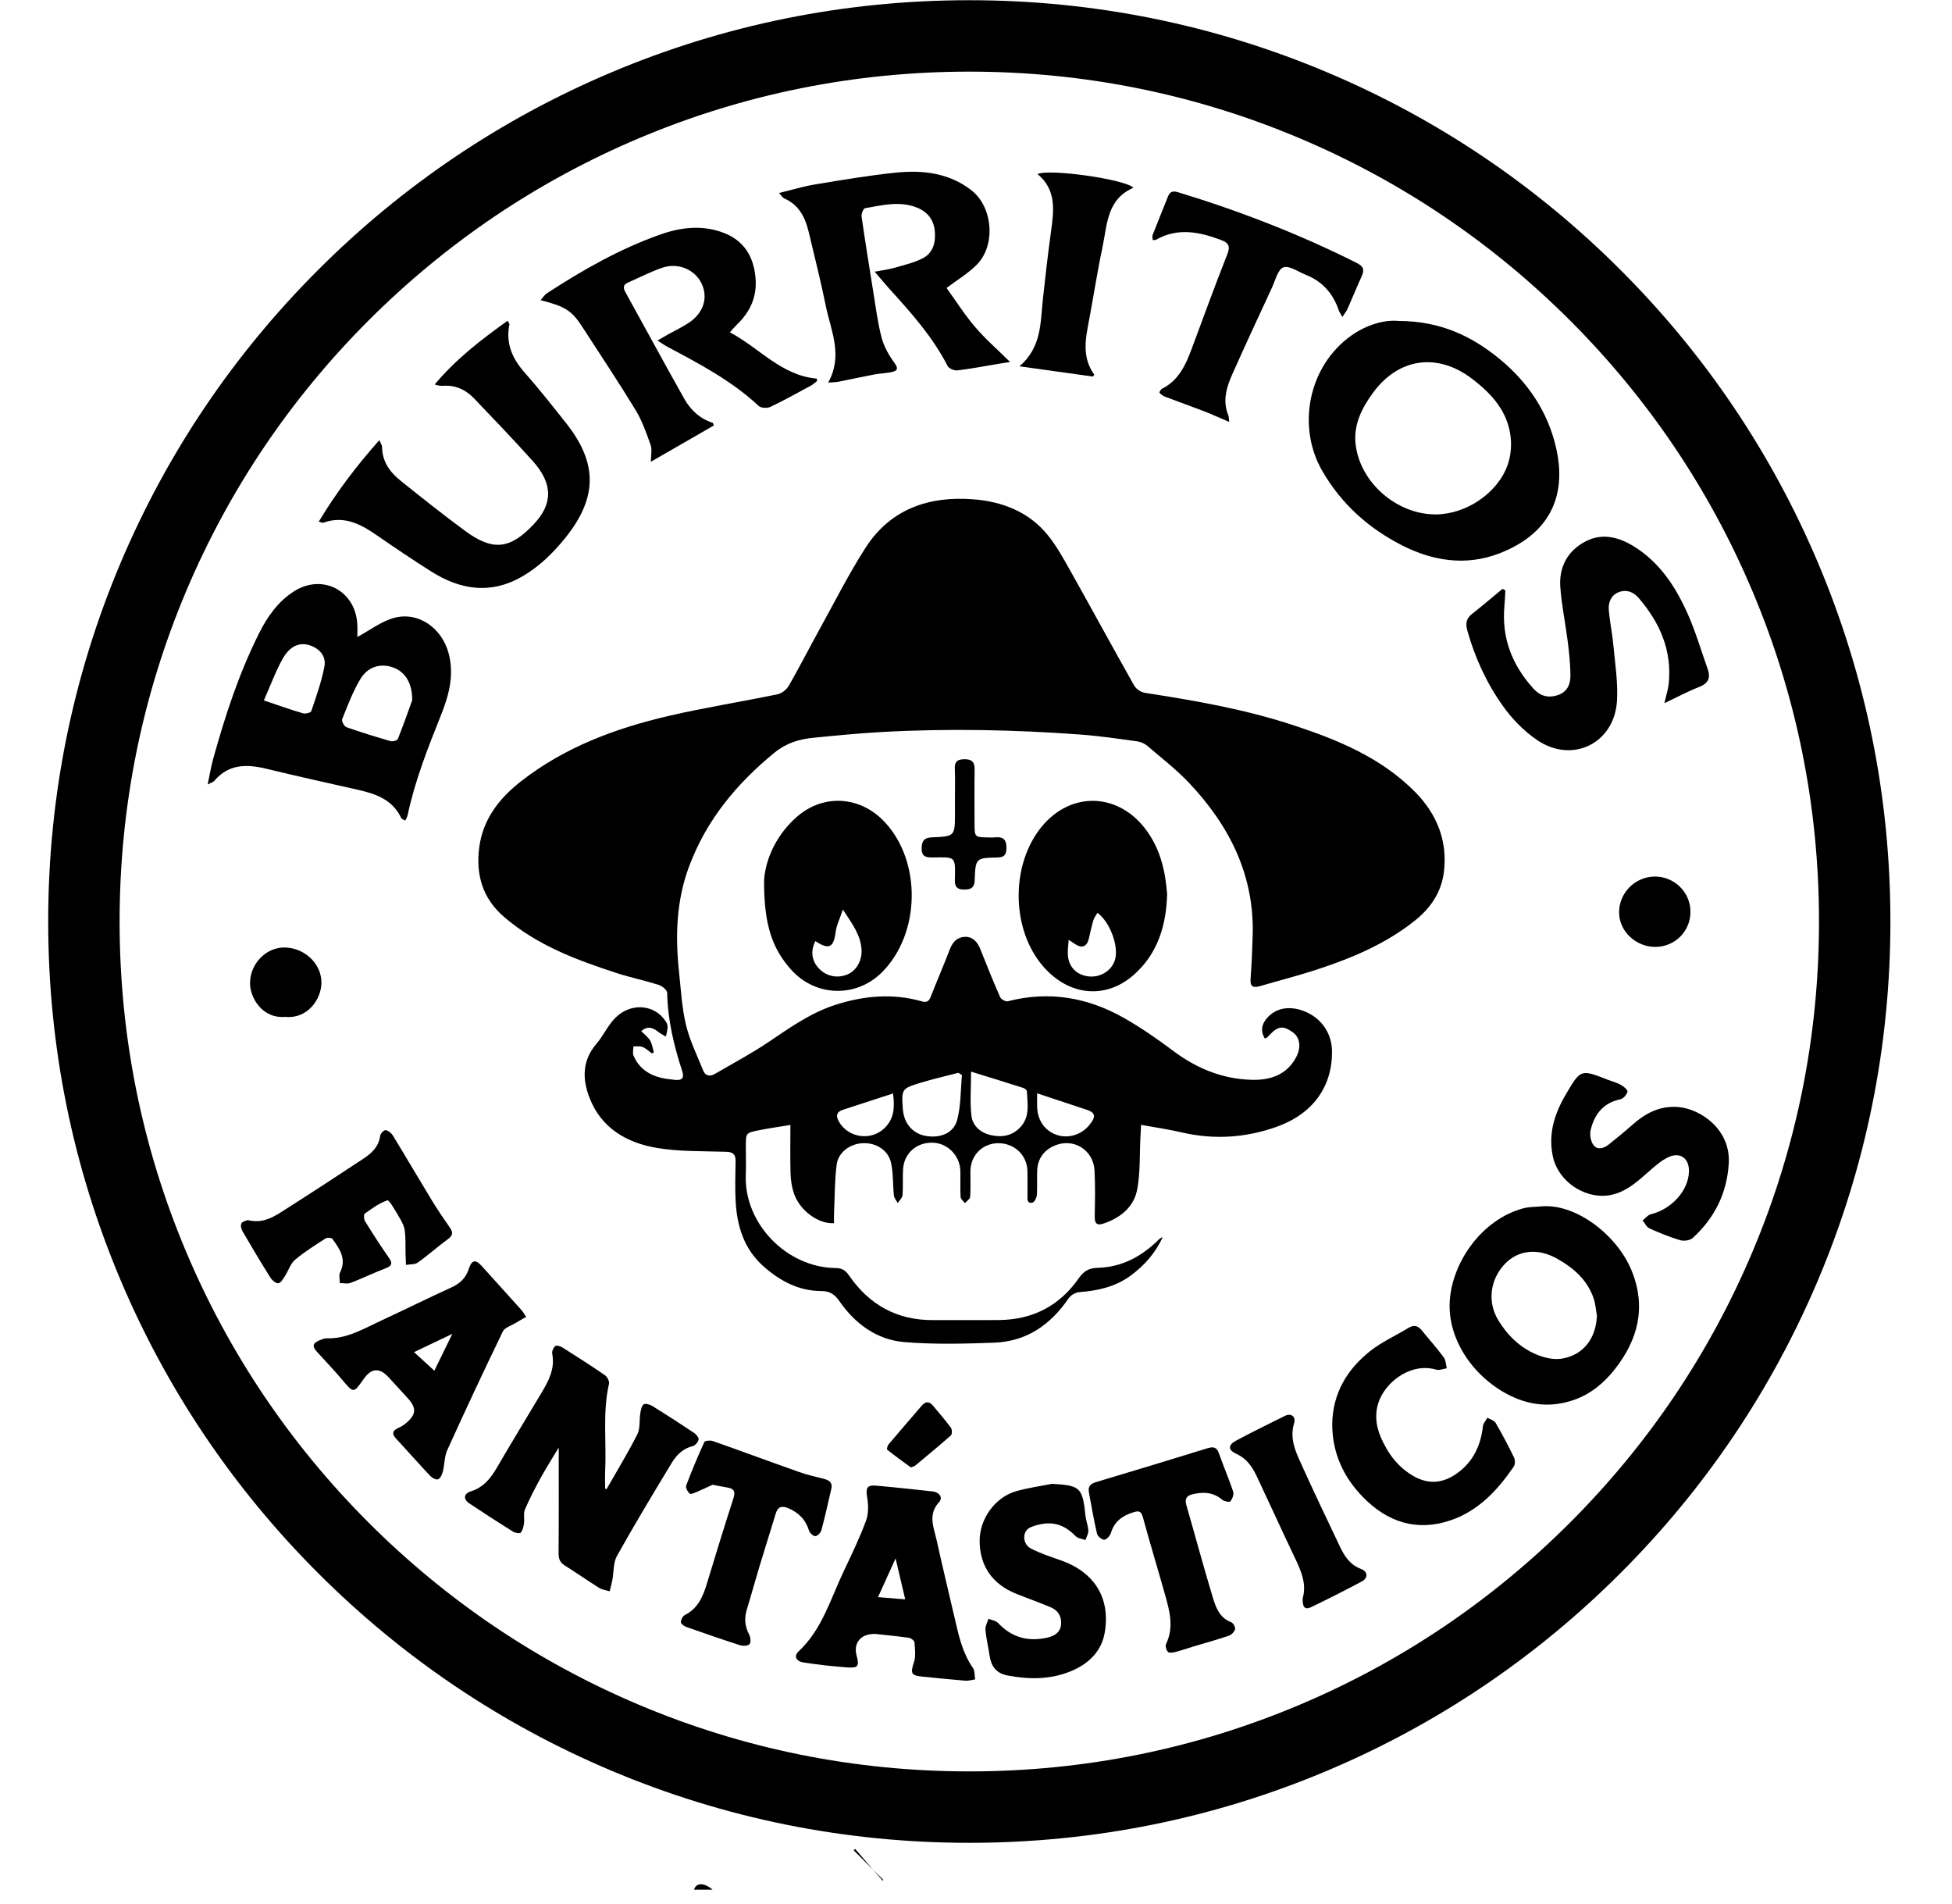
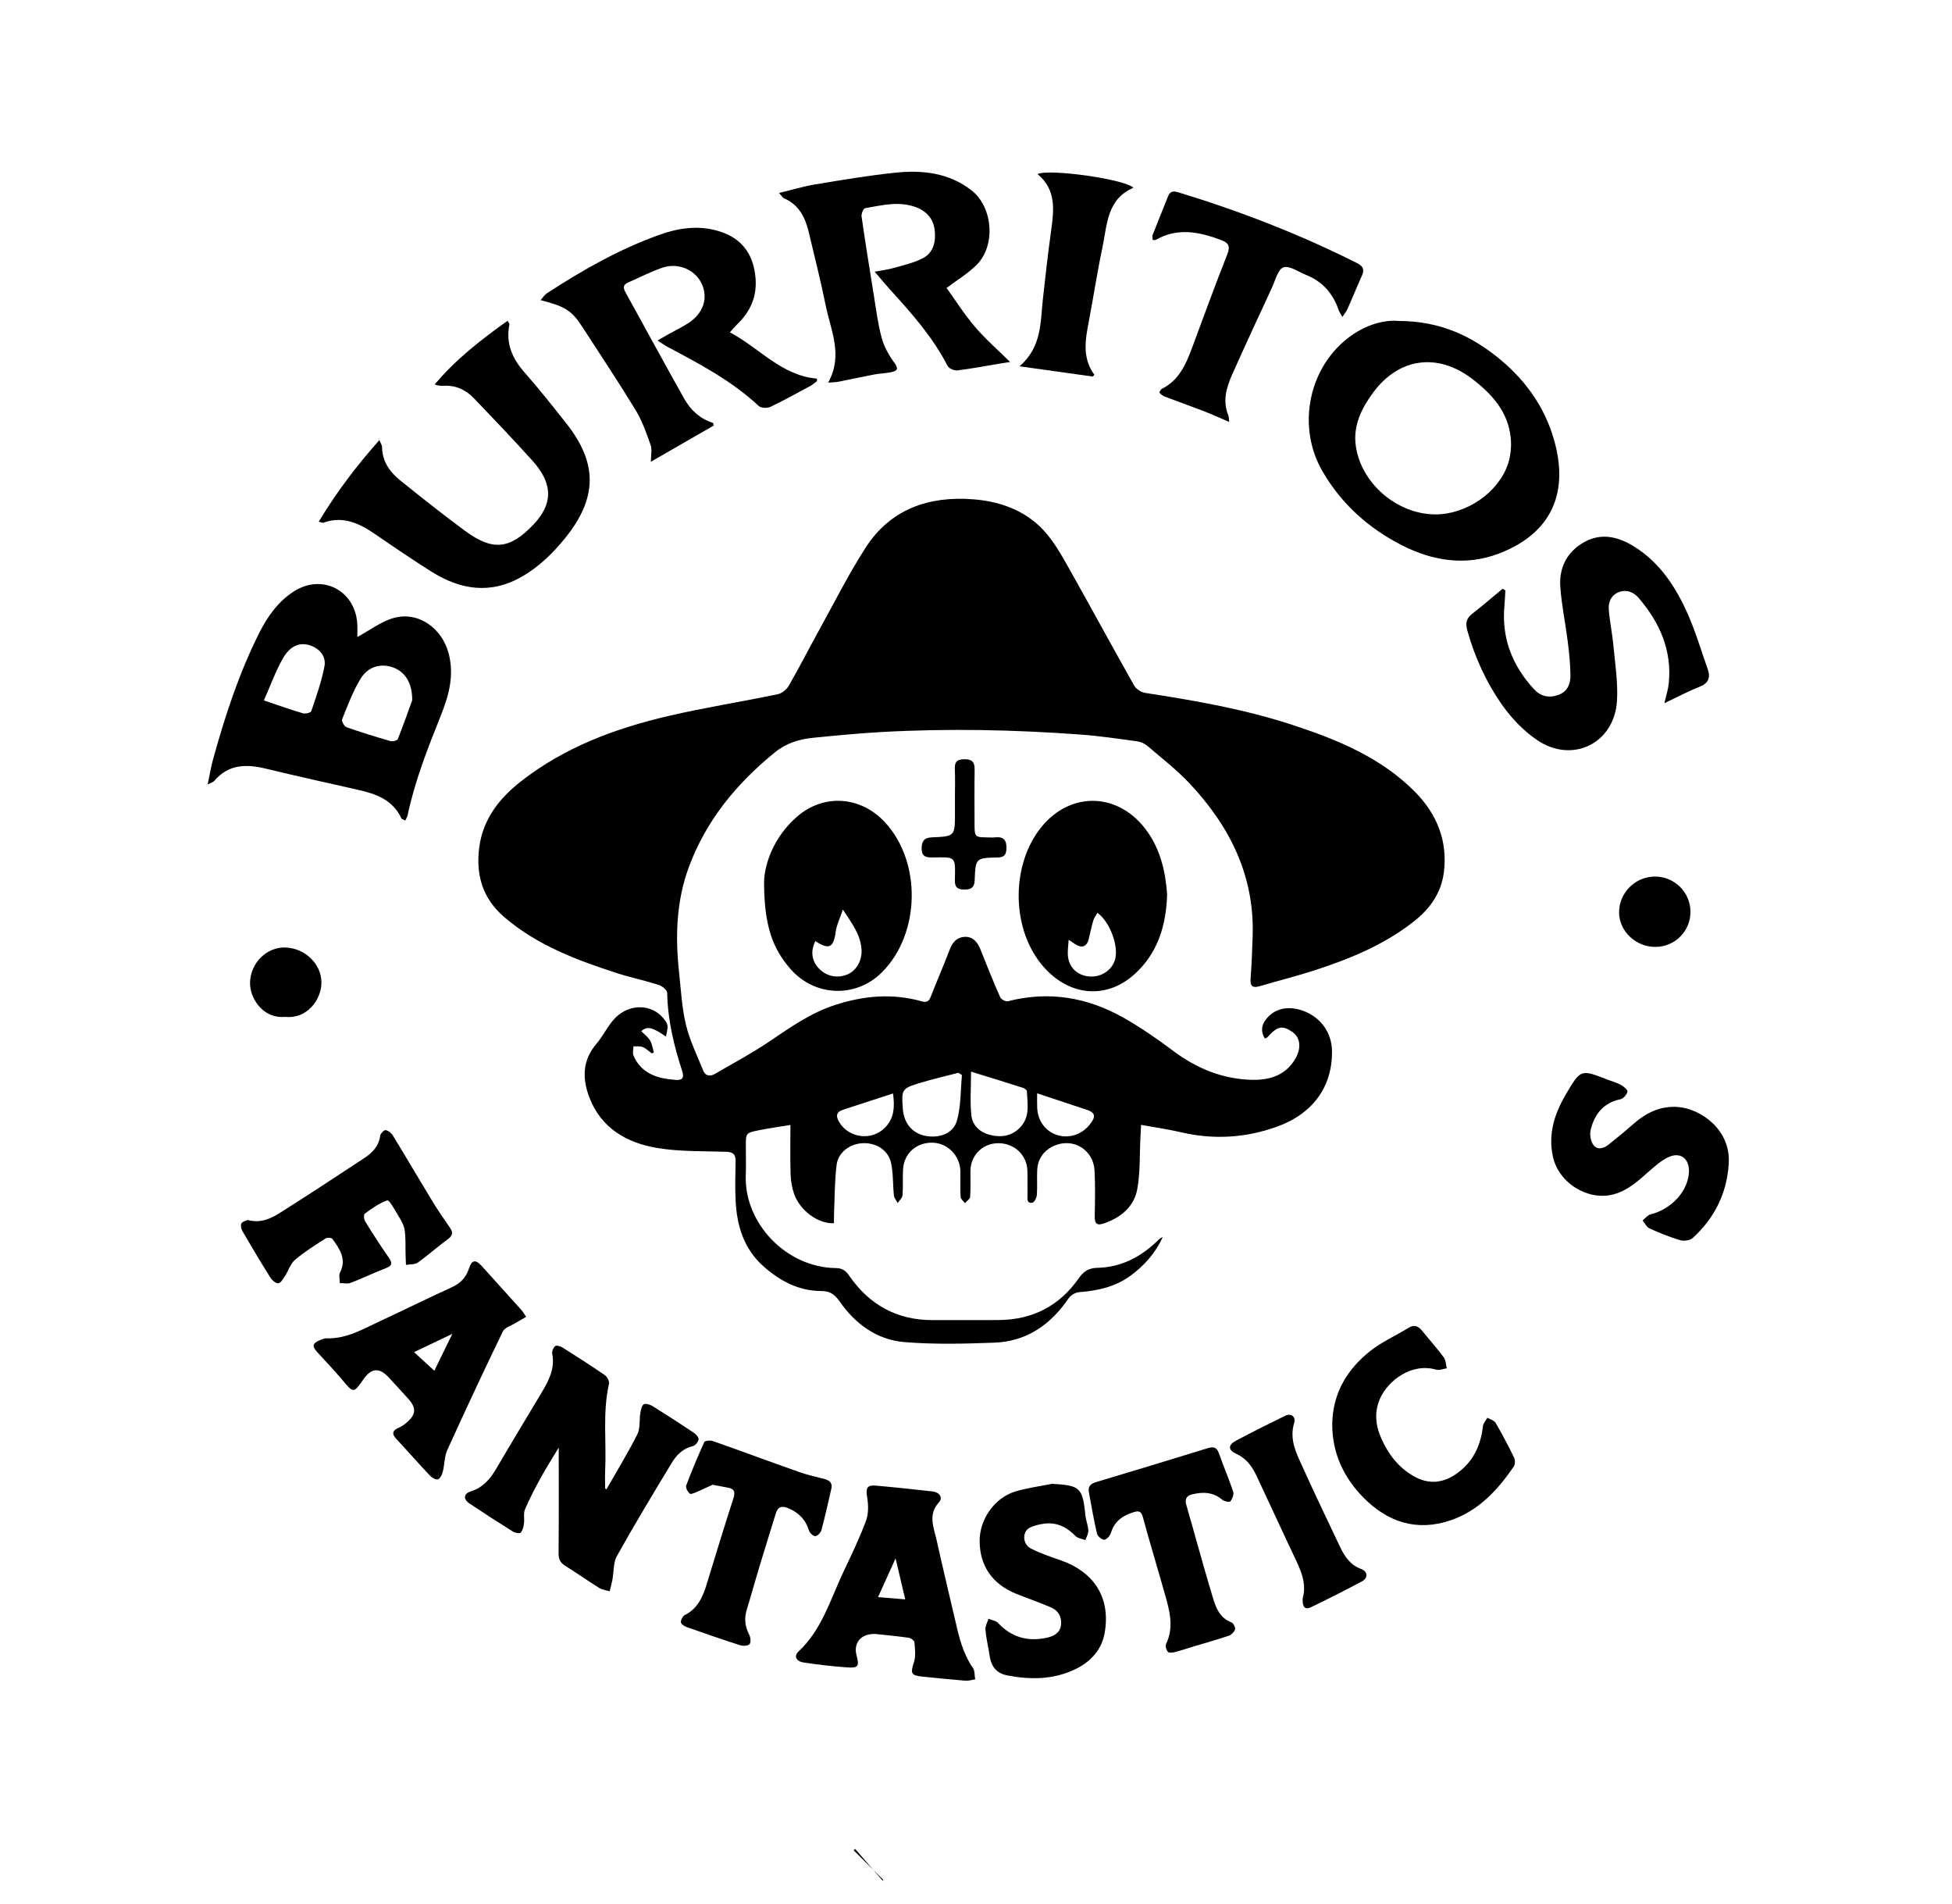
<svg xmlns="http://www.w3.org/2000/svg" width="81" height="79" viewBox="0 0 81 79" fill="none">
  <g clip-path="url(#clip0_490_275)">
    <path d="M35.424 76.764C35.834 77.172 36.244 77.581 36.654 77.991C36.644 78.001 36.633 78.012 36.624 78.022C36.245 77.584 35.865 77.144 35.485 76.706C35.465 76.725 35.445 76.744 35.424 76.764Z" fill="black" />
-     <path d="M29.568 78.397C29.282 78.397 29.044 78.397 28.802 78.397C28.88 78.098 29.222 78.095 29.568 78.397Z" fill="black" />
-     <path d="M52.485 43.086C52.308 42.793 52.345 42.536 52.531 42.292C52.877 41.842 53.442 41.71 54.058 41.929C54.8 42.192 55.264 42.836 55.273 43.612C55.289 45.076 54.482 46.209 52.985 46.744C51.694 47.206 50.371 47.292 49.025 46.978C48.488 46.852 47.941 46.775 47.35 46.667C47.339 46.879 47.331 47.047 47.322 47.213C47.285 47.924 47.32 48.65 47.19 49.343C47.057 50.051 46.534 50.496 45.845 50.744C45.527 50.858 45.42 50.788 45.427 50.453C45.439 49.823 45.452 49.193 45.419 48.564C45.373 47.696 44.531 47.186 43.742 47.536C43.317 47.725 43.065 48.068 43.04 48.543C43.023 48.887 43.05 49.235 43.025 49.579C43.017 49.693 42.919 49.884 42.841 49.895C42.587 49.935 42.639 49.715 42.637 49.564C42.632 49.23 42.643 48.897 42.633 48.564C42.612 47.912 42.084 47.423 41.418 47.428C40.773 47.433 40.276 47.928 40.269 48.578C40.265 48.935 40.283 49.295 40.257 49.651C40.251 49.744 40.117 49.827 40.042 49.915C39.979 49.83 39.866 49.747 39.861 49.659C39.84 49.302 39.857 48.944 39.851 48.586C39.84 47.951 39.326 47.425 38.707 47.407C38.034 47.386 37.511 47.847 37.473 48.514C37.452 48.871 37.479 49.231 37.451 49.587C37.442 49.699 37.322 49.802 37.252 49.91C37.197 49.806 37.105 49.706 37.094 49.597C37.045 49.147 37.071 48.682 36.975 48.244C36.859 47.712 36.35 47.402 35.799 47.427C35.273 47.452 34.783 47.802 34.717 48.322C34.632 48.992 34.639 49.674 34.609 50.35C34.603 50.483 34.608 50.616 34.608 50.746C33.965 50.789 33.193 50.227 32.95 49.526C32.859 49.264 32.814 48.976 32.805 48.698C32.785 48.047 32.799 47.394 32.799 46.671C32.326 46.749 31.895 46.809 31.47 46.895C30.947 47.001 30.949 47.011 30.949 47.562C30.949 47.957 30.962 48.352 30.947 48.747C30.87 50.744 32.627 52.586 34.682 52.608C34.936 52.611 35.086 52.704 35.226 52.907C36.066 54.133 37.222 54.776 38.723 54.767C39.637 54.762 40.551 54.774 41.464 54.764C42.856 54.749 43.965 54.175 44.763 53.033C44.962 52.748 45.171 52.606 45.542 52.598C46.539 52.576 47.366 52.133 48.068 51.441C48.118 51.392 48.174 51.35 48.249 51.326C47.943 51.983 47.483 52.512 46.9 52.934C46.269 53.392 45.542 53.55 44.778 53.608C44.625 53.62 44.432 53.734 44.345 53.861C43.599 54.955 42.605 55.653 41.263 55.703C40.022 55.749 38.77 55.781 37.534 55.68C36.385 55.586 35.488 54.926 34.832 53.981C34.637 53.7 34.433 53.561 34.08 53.561C33.145 53.559 32.368 53.144 31.685 52.54C30.877 51.824 30.582 50.877 30.527 49.841C30.497 49.286 30.513 48.73 30.524 48.175C30.529 47.889 30.417 47.792 30.13 47.784C29.171 47.752 28.198 47.783 27.258 47.624C26.003 47.413 24.942 46.801 24.456 45.529C24.162 44.761 24.157 43.995 24.747 43.308C25.04 42.967 25.229 42.527 25.546 42.215C26.148 41.624 27.042 41.661 27.523 42.238C27.6 42.331 27.687 42.444 27.699 42.555C27.714 42.701 27.659 42.854 27.634 43.004C27.527 42.939 27.411 42.886 27.314 42.809C27.09 42.63 26.868 42.549 26.61 42.78C26.736 42.909 26.888 43.02 26.977 43.169C27.062 43.312 27.083 43.495 27.132 43.661C27.104 43.675 27.076 43.689 27.048 43.702C26.922 43.611 26.808 43.495 26.668 43.438C26.556 43.392 26.414 43.417 26.285 43.41C26.284 43.538 26.242 43.683 26.287 43.79C26.498 44.292 26.899 44.583 27.418 44.712C27.608 44.759 27.807 44.778 28.003 44.8C28.305 44.833 28.401 44.721 28.31 44.442C27.965 43.383 27.706 42.31 27.685 41.187C27.683 41.072 27.473 40.904 27.328 40.858C26.768 40.68 26.188 40.562 25.628 40.381C23.946 39.838 22.301 39.226 20.927 38.05C20.023 37.275 19.741 36.295 19.885 35.164C20.036 33.99 20.716 33.122 21.611 32.421C23.424 30.999 25.536 30.216 27.748 29.701C29.245 29.353 30.766 29.115 32.271 28.802C32.446 28.766 32.643 28.603 32.735 28.444C33.171 27.686 33.568 26.905 33.991 26.139C34.623 24.997 35.21 23.825 35.914 22.729C36.952 21.111 38.553 20.57 40.394 20.715C41.593 20.81 42.694 21.233 43.477 22.199C43.862 22.672 44.157 23.224 44.459 23.759C45.334 25.317 46.185 26.888 47.065 28.444C47.145 28.585 47.346 28.719 47.509 28.744C49.594 29.066 51.671 29.427 53.679 30.09C55.529 30.698 57.32 31.439 58.722 32.857C59.625 33.771 60.079 34.891 59.914 36.189C59.811 37.005 59.377 37.659 58.728 38.18C57.505 39.164 56.087 39.751 54.619 40.233C53.85 40.485 53.064 40.682 52.287 40.91C52.004 40.993 51.869 40.941 51.894 40.606C51.939 40.017 51.961 39.425 51.98 38.834C52.062 36.324 51.025 34.266 49.351 32.49C48.82 31.928 48.201 31.449 47.611 30.945C47.496 30.846 47.331 30.775 47.18 30.755C46.4 30.648 45.62 30.532 44.834 30.474C42.089 30.273 39.34 30.216 36.59 30.369C35.643 30.422 34.699 30.514 33.755 30.607C33.165 30.664 32.631 30.824 32.14 31.224C30.562 32.513 29.307 34.029 28.59 35.958C28.061 37.38 28.018 38.849 28.178 40.335C28.257 41.065 28.294 41.809 28.465 42.519C28.621 43.169 28.928 43.785 29.179 44.412C29.274 44.65 29.471 44.666 29.669 44.551C30.423 44.112 31.196 43.701 31.918 43.213C32.788 42.626 33.642 42.019 34.654 41.692C35.84 41.308 37.039 41.199 38.255 41.544C38.451 41.6 38.547 41.542 38.62 41.355C38.881 40.69 39.165 40.034 39.421 39.367C39.536 39.068 39.737 38.874 40.042 38.867C40.374 38.858 40.565 39.087 40.685 39.389C40.947 40.053 41.214 40.715 41.502 41.368C41.542 41.458 41.729 41.563 41.817 41.54C43.52 41.1 45.125 41.375 46.631 42.227C47.347 42.633 48.029 43.107 48.688 43.601C49.667 44.335 50.75 44.773 51.965 44.799C52.701 44.815 53.385 44.601 53.777 43.876C54.006 43.45 53.949 43.035 53.631 42.815C53.211 42.525 53.011 42.566 52.599 43.026C52.585 43.046 52.557 43.051 52.485 43.086ZM39.917 44.6C39.867 44.569 39.817 44.538 39.768 44.507C39.237 44.646 38.7 44.768 38.176 44.928C37.418 45.16 37.406 45.194 37.462 45.99C37.465 46.027 37.469 46.064 37.474 46.101C37.545 46.653 37.903 47.039 38.426 47.128C39.01 47.227 39.569 47.017 39.716 46.472C39.878 45.873 39.858 45.226 39.917 44.6ZM40.295 44.459C40.295 45.156 40.244 45.735 40.312 46.301C40.362 46.712 40.698 46.997 41.105 47.091C41.568 47.198 42.011 47.13 42.356 46.746C42.75 46.306 42.633 45.778 42.611 45.27C42.608 45.221 42.518 45.152 42.456 45.133C41.76 44.91 41.062 44.696 40.295 44.459ZM37.057 45.364C36.34 45.598 35.664 45.821 34.987 46.039C34.69 46.135 34.681 46.312 34.822 46.55C35.217 47.214 36.15 47.34 36.704 46.802C37.112 46.406 37.131 45.916 37.057 45.364ZM43.037 45.358C43.037 45.595 43.031 45.775 43.039 45.955C43.062 46.505 43.384 46.938 43.876 47.092C44.349 47.24 44.875 47.075 45.202 46.676C45.507 46.304 45.459 46.144 45.005 46.01C44.911 45.983 44.819 45.949 44.725 45.918C44.182 45.738 43.639 45.558 43.037 45.358Z" fill="black" />
+     <path d="M52.485 43.086C52.308 42.793 52.345 42.536 52.531 42.292C52.877 41.842 53.442 41.71 54.058 41.929C54.8 42.192 55.264 42.836 55.273 43.612C55.289 45.076 54.482 46.209 52.985 46.744C51.694 47.206 50.371 47.292 49.025 46.978C48.488 46.852 47.941 46.775 47.35 46.667C47.339 46.879 47.331 47.047 47.322 47.213C47.285 47.924 47.32 48.65 47.19 49.343C47.057 50.051 46.534 50.496 45.845 50.744C45.527 50.858 45.42 50.788 45.427 50.453C45.439 49.823 45.452 49.193 45.419 48.564C45.373 47.696 44.531 47.186 43.742 47.536C43.317 47.725 43.065 48.068 43.04 48.543C43.023 48.887 43.05 49.235 43.025 49.579C43.017 49.693 42.919 49.884 42.841 49.895C42.587 49.935 42.639 49.715 42.637 49.564C42.632 49.23 42.643 48.897 42.633 48.564C42.612 47.912 42.084 47.423 41.418 47.428C40.773 47.433 40.276 47.928 40.269 48.578C40.265 48.935 40.283 49.295 40.257 49.651C40.251 49.744 40.117 49.827 40.042 49.915C39.979 49.83 39.866 49.747 39.861 49.659C39.84 49.302 39.857 48.944 39.851 48.586C39.84 47.951 39.326 47.425 38.707 47.407C38.034 47.386 37.511 47.847 37.473 48.514C37.452 48.871 37.479 49.231 37.451 49.587C37.442 49.699 37.322 49.802 37.252 49.91C37.197 49.806 37.105 49.706 37.094 49.597C37.045 49.147 37.071 48.682 36.975 48.244C36.859 47.712 36.35 47.402 35.799 47.427C35.273 47.452 34.783 47.802 34.717 48.322C34.632 48.992 34.639 49.674 34.609 50.35C34.603 50.483 34.608 50.616 34.608 50.746C33.965 50.789 33.193 50.227 32.95 49.526C32.859 49.264 32.814 48.976 32.805 48.698C32.785 48.047 32.799 47.394 32.799 46.671C32.326 46.749 31.895 46.809 31.47 46.895C30.947 47.001 30.949 47.011 30.949 47.562C30.949 47.957 30.962 48.352 30.947 48.747C30.87 50.744 32.627 52.586 34.682 52.608C34.936 52.611 35.086 52.704 35.226 52.907C36.066 54.133 37.222 54.776 38.723 54.767C39.637 54.762 40.551 54.774 41.464 54.764C42.856 54.749 43.965 54.175 44.763 53.033C44.962 52.748 45.171 52.606 45.542 52.598C46.539 52.576 47.366 52.133 48.068 51.441C48.118 51.392 48.174 51.35 48.249 51.326C47.943 51.983 47.483 52.512 46.9 52.934C46.269 53.392 45.542 53.55 44.778 53.608C44.625 53.62 44.432 53.734 44.345 53.861C43.599 54.955 42.605 55.653 41.263 55.703C40.022 55.749 38.77 55.781 37.534 55.68C36.385 55.586 35.488 54.926 34.832 53.981C34.637 53.7 34.433 53.561 34.08 53.561C33.145 53.559 32.368 53.144 31.685 52.54C30.877 51.824 30.582 50.877 30.527 49.841C30.497 49.286 30.513 48.73 30.524 48.175C30.529 47.889 30.417 47.792 30.13 47.784C29.171 47.752 28.198 47.783 27.258 47.624C26.003 47.413 24.942 46.801 24.456 45.529C24.162 44.761 24.157 43.995 24.747 43.308C25.04 42.967 25.229 42.527 25.546 42.215C26.148 41.624 27.042 41.661 27.523 42.238C27.6 42.331 27.687 42.444 27.699 42.555C27.714 42.701 27.659 42.854 27.634 43.004C27.09 42.63 26.868 42.549 26.61 42.78C26.736 42.909 26.888 43.02 26.977 43.169C27.062 43.312 27.083 43.495 27.132 43.661C27.104 43.675 27.076 43.689 27.048 43.702C26.922 43.611 26.808 43.495 26.668 43.438C26.556 43.392 26.414 43.417 26.285 43.41C26.284 43.538 26.242 43.683 26.287 43.79C26.498 44.292 26.899 44.583 27.418 44.712C27.608 44.759 27.807 44.778 28.003 44.8C28.305 44.833 28.401 44.721 28.31 44.442C27.965 43.383 27.706 42.31 27.685 41.187C27.683 41.072 27.473 40.904 27.328 40.858C26.768 40.68 26.188 40.562 25.628 40.381C23.946 39.838 22.301 39.226 20.927 38.05C20.023 37.275 19.741 36.295 19.885 35.164C20.036 33.99 20.716 33.122 21.611 32.421C23.424 30.999 25.536 30.216 27.748 29.701C29.245 29.353 30.766 29.115 32.271 28.802C32.446 28.766 32.643 28.603 32.735 28.444C33.171 27.686 33.568 26.905 33.991 26.139C34.623 24.997 35.21 23.825 35.914 22.729C36.952 21.111 38.553 20.57 40.394 20.715C41.593 20.81 42.694 21.233 43.477 22.199C43.862 22.672 44.157 23.224 44.459 23.759C45.334 25.317 46.185 26.888 47.065 28.444C47.145 28.585 47.346 28.719 47.509 28.744C49.594 29.066 51.671 29.427 53.679 30.09C55.529 30.698 57.32 31.439 58.722 32.857C59.625 33.771 60.079 34.891 59.914 36.189C59.811 37.005 59.377 37.659 58.728 38.18C57.505 39.164 56.087 39.751 54.619 40.233C53.85 40.485 53.064 40.682 52.287 40.91C52.004 40.993 51.869 40.941 51.894 40.606C51.939 40.017 51.961 39.425 51.98 38.834C52.062 36.324 51.025 34.266 49.351 32.49C48.82 31.928 48.201 31.449 47.611 30.945C47.496 30.846 47.331 30.775 47.18 30.755C46.4 30.648 45.62 30.532 44.834 30.474C42.089 30.273 39.34 30.216 36.59 30.369C35.643 30.422 34.699 30.514 33.755 30.607C33.165 30.664 32.631 30.824 32.14 31.224C30.562 32.513 29.307 34.029 28.59 35.958C28.061 37.38 28.018 38.849 28.178 40.335C28.257 41.065 28.294 41.809 28.465 42.519C28.621 43.169 28.928 43.785 29.179 44.412C29.274 44.65 29.471 44.666 29.669 44.551C30.423 44.112 31.196 43.701 31.918 43.213C32.788 42.626 33.642 42.019 34.654 41.692C35.84 41.308 37.039 41.199 38.255 41.544C38.451 41.6 38.547 41.542 38.62 41.355C38.881 40.69 39.165 40.034 39.421 39.367C39.536 39.068 39.737 38.874 40.042 38.867C40.374 38.858 40.565 39.087 40.685 39.389C40.947 40.053 41.214 40.715 41.502 41.368C41.542 41.458 41.729 41.563 41.817 41.54C43.52 41.1 45.125 41.375 46.631 42.227C47.347 42.633 48.029 43.107 48.688 43.601C49.667 44.335 50.75 44.773 51.965 44.799C52.701 44.815 53.385 44.601 53.777 43.876C54.006 43.45 53.949 43.035 53.631 42.815C53.211 42.525 53.011 42.566 52.599 43.026C52.585 43.046 52.557 43.051 52.485 43.086ZM39.917 44.6C39.867 44.569 39.817 44.538 39.768 44.507C39.237 44.646 38.7 44.768 38.176 44.928C37.418 45.16 37.406 45.194 37.462 45.99C37.465 46.027 37.469 46.064 37.474 46.101C37.545 46.653 37.903 47.039 38.426 47.128C39.01 47.227 39.569 47.017 39.716 46.472C39.878 45.873 39.858 45.226 39.917 44.6ZM40.295 44.459C40.295 45.156 40.244 45.735 40.312 46.301C40.362 46.712 40.698 46.997 41.105 47.091C41.568 47.198 42.011 47.13 42.356 46.746C42.75 46.306 42.633 45.778 42.611 45.27C42.608 45.221 42.518 45.152 42.456 45.133C41.76 44.91 41.062 44.696 40.295 44.459ZM37.057 45.364C36.34 45.598 35.664 45.821 34.987 46.039C34.69 46.135 34.681 46.312 34.822 46.55C35.217 47.214 36.15 47.34 36.704 46.802C37.112 46.406 37.131 45.916 37.057 45.364ZM43.037 45.358C43.037 45.595 43.031 45.775 43.039 45.955C43.062 46.505 43.384 46.938 43.876 47.092C44.349 47.24 44.875 47.075 45.202 46.676C45.507 46.304 45.459 46.144 45.005 46.01C44.911 45.983 44.819 45.949 44.725 45.918C44.182 45.738 43.639 45.558 43.037 45.358Z" fill="black" />
    <path d="M14.827 26.427C15.348 26.147 15.81 25.787 16.331 25.64C17.358 25.349 18.339 26.06 18.616 27.102C18.86 28.026 18.62 28.867 18.29 29.692C17.749 31.044 17.216 32.395 16.913 33.825C16.899 33.893 16.858 33.954 16.818 34.041C16.748 34.002 16.672 33.986 16.653 33.944C16.299 33.187 15.615 32.939 14.874 32.771C13.6 32.483 12.324 32.202 11.054 31.894C10.238 31.695 9.488 31.691 8.89 32.398C8.848 32.447 8.769 32.465 8.617 32.546C8.703 32.141 8.756 31.81 8.845 31.488C9.342 29.693 9.92 27.923 10.76 26.254C11.1 25.579 11.536 24.959 12.191 24.538C13.361 23.786 14.736 24.484 14.825 25.875C14.839 26.08 14.827 26.286 14.827 26.427ZM17.105 29.051C17.111 28.308 16.788 27.858 16.302 27.687C15.799 27.51 15.267 27.65 14.955 28.17C14.642 28.691 14.425 29.273 14.197 29.841C14.166 29.918 14.285 30.136 14.377 30.168C14.979 30.382 15.591 30.57 16.205 30.747C16.294 30.773 16.484 30.721 16.509 30.659C16.748 30.057 16.962 29.445 17.105 29.051ZM10.95 29.059C11.545 29.259 12.054 29.442 12.572 29.593C12.674 29.624 12.896 29.568 12.917 29.504C13.123 28.891 13.344 28.277 13.463 27.645C13.536 27.262 13.305 26.941 12.905 26.789C12.465 26.622 12.041 26.773 11.726 27.337C11.428 27.868 11.22 28.449 10.95 29.059Z" fill="black" />
    <path d="M58.033 13.315C59.793 13.318 61.098 13.96 62.252 14.913C63.41 15.872 64.226 17.084 64.569 18.568C65.055 20.679 64.209 22.2 62.194 22.967C60.825 23.489 59.459 23.275 58.181 22.626C56.791 21.919 55.66 20.907 54.871 19.541C53.789 17.669 54.31 15.17 56.074 13.921C56.714 13.468 57.448 13.259 58.033 13.315ZM59.583 21.341C60.845 21.334 62.151 20.456 62.565 19.278C62.686 18.931 62.726 18.524 62.688 18.157C62.577 17.07 61.892 16.326 61.066 15.701C59.643 14.627 58.046 14.847 56.985 16.28C56.508 16.923 56.146 17.643 56.257 18.475C56.467 20.059 57.989 21.349 59.583 21.341Z" fill="black" />
    <path d="M27.009 19.156C27.009 18.89 27.065 18.654 26.998 18.462C26.824 17.968 26.648 17.461 26.378 17.018C25.667 15.85 24.907 14.711 24.164 13.562C23.728 12.888 23.462 12.715 22.434 12.453C22.534 12.34 22.598 12.229 22.693 12.168C24.174 11.205 25.703 10.332 27.374 9.738C28.251 9.425 29.161 9.318 30.053 9.669C30.877 9.995 31.274 10.644 31.351 11.526C31.419 12.318 31.128 12.943 30.571 13.474C30.485 13.557 30.41 13.651 30.287 13.787C31.518 14.438 32.419 15.579 33.898 15.708C33.9 15.741 33.902 15.775 33.903 15.808C33.814 15.875 33.733 15.955 33.636 16.006C33.083 16.305 32.534 16.612 31.966 16.881C31.836 16.942 31.578 16.931 31.483 16.842C30.368 15.802 29.039 15.101 27.71 14.396C27.585 14.33 27.469 14.246 27.283 14.127C27.48 14.014 27.611 13.936 27.744 13.862C28.023 13.706 28.316 13.569 28.581 13.393C29.195 12.985 29.393 12.352 29.114 11.765C28.84 11.186 28.141 10.881 27.48 11.108C26.994 11.275 26.532 11.516 26.058 11.723C25.863 11.808 25.851 11.936 25.946 12.11C26.762 13.587 27.566 15.072 28.394 16.544C28.658 17.012 29.046 17.375 29.585 17.545C29.597 17.581 29.609 17.616 29.622 17.652C28.771 18.142 27.919 18.633 27.009 19.156Z" fill="black" />
    <path d="M41.915 15.018C41.781 15.039 41.629 15.061 41.478 15.086C40.895 15.183 40.313 15.296 39.726 15.367C39.597 15.382 39.376 15.289 39.321 15.181C38.706 13.981 37.82 12.989 36.924 12.002C36.736 11.794 36.558 11.578 36.295 11.272C36.62 11.21 36.865 11.182 37.098 11.115C37.506 10.996 37.934 10.903 38.304 10.707C38.744 10.474 38.839 10.009 38.786 9.548C38.735 9.101 38.473 8.78 38.045 8.61C37.326 8.326 36.607 8.514 35.895 8.638C35.826 8.65 35.736 8.873 35.752 8.984C35.905 10.046 36.075 11.104 36.246 12.163C36.347 12.782 36.423 13.41 36.585 14.013C36.683 14.382 36.885 14.74 37.113 15.05C37.312 15.32 37.213 15.393 36.972 15.442C36.743 15.488 36.506 15.493 36.277 15.536C35.781 15.63 35.287 15.739 34.792 15.837C34.679 15.859 34.561 15.857 34.365 15.873C34.996 14.742 34.477 13.721 34.267 12.69C34.059 11.665 33.802 10.65 33.56 9.632C33.415 9.023 33.155 8.493 32.533 8.227C32.475 8.202 32.438 8.127 32.327 8.006C32.87 7.875 33.344 7.73 33.83 7.65C34.935 7.467 36.043 7.279 37.156 7.164C38.28 7.047 39.38 7.168 40.316 7.899C41.2 8.59 41.329 10.177 40.535 10.979C40.171 11.347 39.712 11.618 39.279 11.947C39.65 12.46 40.018 13.046 40.463 13.566C40.901 14.077 41.415 14.523 41.915 15.018Z" fill="black" />
    <path d="M13.227 21.642C13.962 20.423 14.785 19.334 15.743 18.259C15.799 18.398 15.853 18.468 15.854 18.54C15.859 19.136 16.168 19.576 16.602 19.926C17.485 20.638 18.375 21.342 19.287 22.016C20.441 22.87 21.154 22.793 22.131 21.768C22.951 20.91 22.956 20.071 22.102 19.121C21.311 18.241 20.491 17.386 19.673 16.53C19.336 16.178 18.922 15.977 18.418 16.004C18.3 16.01 18.182 16.004 18.039 15.95C18.912 14.904 19.962 14.095 21.063 13.307C21.11 13.399 21.145 13.433 21.139 13.459C20.979 14.241 21.253 14.87 21.768 15.453C22.372 16.137 22.937 16.855 23.503 17.57C24.803 19.216 24.792 20.647 23.474 22.295C22.962 22.934 22.382 23.504 21.667 23.918C20.365 24.67 19.107 24.476 17.894 23.71C17.112 23.217 16.347 22.696 15.585 22.173C14.922 21.717 14.242 21.384 13.412 21.688C13.385 21.699 13.345 21.673 13.227 21.642Z" fill="black" />
    <path d="M25.167 61.784C25.599 61.026 26.054 60.281 26.448 59.504C26.572 59.259 26.523 58.93 26.569 58.642C26.591 58.508 26.617 58.338 26.706 58.265C26.77 58.213 26.964 58.265 27.065 58.327C27.651 58.691 28.232 59.066 28.805 59.45C28.894 59.51 29.006 59.648 28.989 59.724C28.966 59.832 28.846 59.973 28.743 59.998C28.333 60.094 28.069 60.369 27.871 60.696C27.099 61.972 26.328 63.249 25.601 64.551C25.445 64.831 25.474 65.213 25.411 65.547C25.381 65.706 25.337 65.861 25.299 66.018C25.152 65.973 24.988 65.955 24.863 65.877C24.381 65.577 23.917 65.25 23.437 64.949C23.233 64.821 23.177 64.665 23.179 64.428C23.192 62.99 23.185 61.552 23.185 60.055C22.921 60.495 22.666 60.894 22.439 61.307C22.203 61.737 21.974 62.174 21.783 62.624C21.712 62.792 21.77 63.01 21.743 63.202C21.725 63.336 21.692 63.492 21.607 63.584C21.563 63.632 21.372 63.595 21.282 63.539C20.675 63.161 20.075 62.772 19.48 62.375C19.212 62.195 19.237 61.965 19.545 61.869C20.056 61.708 20.353 61.342 20.609 60.904C21.219 59.861 21.844 58.828 22.465 57.792C22.766 57.29 23.037 56.784 22.915 56.161C22.896 56.063 22.961 55.91 23.04 55.845C23.091 55.803 23.253 55.848 23.336 55.901C23.93 56.275 24.522 56.654 25.1 57.052C25.197 57.119 25.294 57.304 25.271 57.408C24.999 58.604 25.17 59.816 25.112 61.019C25.1 61.264 25.111 61.51 25.111 61.756C25.131 61.764 25.148 61.774 25.167 61.784Z" fill="black" />
    <path d="M62.466 24.493C62.453 24.71 62.447 24.927 62.427 25.142C62.306 26.477 62.753 27.61 63.646 28.584C63.923 28.887 64.266 28.97 64.657 28.834C65.046 28.698 65.171 28.372 65.167 28.013C65.162 27.547 65.113 27.079 65.055 26.616C64.96 25.859 64.8 25.109 64.746 24.35C64.689 23.535 65.036 22.87 65.766 22.476C66.468 22.096 67.16 22.274 67.798 22.668C68.871 23.33 69.532 24.344 70.029 25.459C70.36 26.198 70.587 26.984 70.86 27.75C70.989 28.112 70.898 28.347 70.514 28.498C70.05 28.679 69.608 28.917 69.065 29.174C69.143 28.832 69.221 28.601 69.245 28.366C69.389 26.987 68.875 25.83 67.999 24.808C67.785 24.558 67.486 24.441 67.163 24.57C66.851 24.695 66.733 24.989 66.758 25.299C66.799 25.801 66.906 26.297 66.952 26.799C67.021 27.558 67.145 28.326 67.098 29.08C66.99 30.837 65.252 31.695 63.789 30.707C63.24 30.336 62.747 29.827 62.361 29.285C61.688 28.34 61.202 27.283 60.887 26.155C60.808 25.87 60.84 25.661 61.082 25.471C61.513 25.133 61.929 24.776 62.352 24.427C62.391 24.45 62.429 24.471 62.466 24.493Z" fill="black" />
-     <path d="M64.031 50.044C65.443 49.962 67.107 51.258 67.7 52.7C68.322 54.212 67.981 55.576 67.003 56.812C66.555 57.378 66.003 57.84 65.304 58.081C64.424 58.385 63.56 58.325 62.721 57.927C61.197 57.205 60.035 55.592 60.162 53.926C60.283 52.338 61.492 50.603 63.189 50.135C63.457 50.06 63.749 50.072 64.031 50.044ZM66.266 54.581C66.222 54.341 66.207 54.092 66.129 53.864C65.861 53.082 65.273 52.581 64.577 52.199C63.785 51.766 62.981 51.869 62.438 52.444C61.831 53.087 61.715 54.016 62.168 54.765C62.554 55.403 63.079 55.912 63.767 56.198C64.083 56.33 64.471 56.42 64.8 56.368C65.708 56.221 66.229 55.524 66.266 54.581Z" fill="black" />
    <path d="M48.431 37.099C48.396 38.342 48.067 39.547 47.045 40.446C45.828 41.516 44.23 41.301 43.172 39.952C41.95 38.395 41.976 35.829 43.217 34.307C44.456 32.788 46.467 32.882 47.608 34.498C48.145 35.258 48.359 36.118 48.431 37.099ZM44.345 38.99C44.33 39.221 44.304 39.4 44.309 39.577C44.324 40.084 44.648 40.438 45.143 40.505C45.652 40.574 46.136 40.275 46.27 39.809C46.431 39.253 46.053 38.239 45.539 37.87C45.479 37.978 45.4 38.078 45.366 38.192C45.292 38.439 45.243 38.693 45.182 38.944C45.1 39.277 44.899 39.355 44.613 39.169C44.543 39.124 44.476 39.077 44.345 38.99Z" fill="black" />
    <path d="M31.706 36.58C31.722 35.875 32.085 34.739 33.074 33.881C34.183 32.918 35.714 33.026 36.722 34.114C38.248 35.761 38.194 38.725 36.61 40.325C35.531 41.415 33.819 41.361 32.805 40.203C32.05 39.342 31.706 38.384 31.706 36.58ZM33.834 39.044C33.625 39.466 33.681 39.861 33.98 40.178C34.29 40.506 34.745 40.601 35.165 40.427C35.534 40.275 35.777 39.846 35.751 39.402C35.716 38.793 35.368 38.33 34.976 37.735C34.853 38.104 34.714 38.377 34.677 38.662C34.591 39.313 34.405 39.418 33.834 39.044Z" fill="black" />
    <path d="M36.324 67.788C35.712 67.768 35.41 68.17 35.542 68.67C35.663 69.129 35.617 69.209 35.148 69.175C34.547 69.132 33.946 69.064 33.35 68.972C33.032 68.924 32.931 68.705 33.136 68.514C34.106 67.61 34.454 66.363 34.994 65.223C35.326 64.521 35.666 63.82 35.935 63.094C36.046 62.797 36.037 62.425 35.982 62.104C35.921 61.746 35.974 61.601 36.345 61.634C37.129 61.703 37.912 61.788 38.694 61.875C38.991 61.909 39.139 62.135 38.963 62.325C38.494 62.837 38.749 63.37 38.866 63.895C39.109 65.001 39.378 66.1 39.632 67.203C39.791 67.899 39.951 68.592 40.371 69.195C40.456 69.317 40.437 69.511 40.466 69.672C40.328 69.692 40.189 69.738 40.055 69.727C39.466 69.68 38.879 69.616 38.291 69.56C37.8 69.512 37.774 69.423 37.924 68.964C38.007 68.71 37.967 68.409 37.946 68.132C37.94 68.062 37.8 67.958 37.71 67.946C37.212 67.876 36.709 67.829 36.324 67.788ZM37.563 66.353C37.426 65.772 37.304 65.252 37.163 64.652C36.901 65.231 36.68 65.719 36.435 66.26C36.815 66.291 37.14 66.318 37.563 66.353Z" fill="black" />
    <path d="M21.834 54.632C21.666 54.73 21.526 54.806 21.39 54.89C21.209 55.001 20.945 55.075 20.866 55.238C20.077 56.867 19.31 58.507 18.562 60.155C18.439 60.427 18.45 60.758 18.375 61.055C18.345 61.175 18.271 61.335 18.176 61.372C18.096 61.404 17.927 61.312 17.848 61.227C17.374 60.725 16.919 60.205 16.448 59.699C16.242 59.478 16.288 59.341 16.551 59.229C16.651 59.186 16.748 59.123 16.832 59.055C17.277 58.692 17.296 58.416 16.917 58.004C16.649 57.714 16.388 57.418 16.117 57.131C15.738 56.727 15.407 56.757 15.086 57.216C14.668 57.814 14.676 57.807 14.195 57.237C13.862 56.841 13.502 56.468 13.154 56.084C12.941 55.847 12.969 55.724 13.271 55.601C13.362 55.564 13.46 55.52 13.554 55.523C14.398 55.55 15.094 55.122 15.817 54.787C16.789 54.338 17.748 53.859 18.723 53.416C19.085 53.252 19.327 53.026 19.453 52.644C19.579 52.261 19.732 52.239 19.991 52.524C20.537 53.127 21.083 53.731 21.627 54.337C21.691 54.407 21.737 54.492 21.834 54.632ZM18.769 55.339C18.211 55.606 17.726 55.837 17.181 56.096C17.479 56.369 17.734 56.603 18.023 56.867C18.26 56.381 18.496 55.899 18.769 55.339Z" fill="black" />
    <path d="M51.005 17.504C50.609 17.336 50.288 17.187 49.958 17.06C49.418 16.851 48.872 16.659 48.332 16.453C48.249 16.421 48.172 16.358 48.111 16.292C48.099 16.279 48.166 16.156 48.219 16.128C48.906 15.784 49.197 15.15 49.446 14.482C49.935 13.165 50.416 11.846 50.932 10.539C51.063 10.204 50.969 10.07 50.675 9.96C49.773 9.62 48.874 9.432 47.969 9.947C47.94 9.964 47.898 9.953 47.833 9.957C47.83 9.884 47.806 9.81 47.827 9.754C48.038 9.215 48.257 8.679 48.471 8.141C48.553 7.935 48.689 7.916 48.887 7.976C51.438 8.753 53.917 9.711 56.301 10.91C56.584 11.053 56.625 11.193 56.506 11.456C56.303 11.904 56.119 12.361 55.919 12.81C55.873 12.913 55.797 13.003 55.703 13.15C55.628 13.014 55.578 12.947 55.552 12.873C55.318 12.178 54.877 11.676 54.192 11.404C53.877 11.279 53.507 11.008 53.258 11.091C53.032 11.166 52.923 11.627 52.784 11.927C52.229 13.123 51.674 14.319 51.136 15.524C50.892 16.07 50.721 16.636 50.973 17.237C50.995 17.29 50.988 17.353 51.005 17.504Z" fill="black" />
    <path d="M43.654 61.559C44.834 61.628 44.919 61.709 45.044 62.888C45.066 63.095 45.152 63.296 45.161 63.503C45.167 63.631 45.083 63.763 45.04 63.892C44.903 63.84 44.727 63.825 44.634 63.729C44.266 63.351 43.844 63.14 43.313 63.214C43.12 63.241 42.923 63.291 42.747 63.371C42.414 63.522 42.415 64.054 42.777 64.242C43.167 64.445 43.592 64.584 44.009 64.73C45.414 65.222 46.09 66.29 45.84 67.741C45.717 68.453 45.245 68.955 44.6 69.261C43.711 69.681 42.778 69.692 41.822 69.513C41.324 69.421 41.128 69.121 41.061 68.668C41.009 68.315 40.922 67.966 40.891 67.612C40.879 67.465 40.972 67.309 41.017 67.158C41.152 67.215 41.325 67.235 41.417 67.333C41.976 67.929 42.645 68.114 43.434 67.946C43.738 67.881 43.986 67.741 44.027 67.421C44.067 67.106 43.931 66.825 43.628 66.694C43.143 66.484 42.642 66.313 42.152 66.114C41.166 65.713 40.649 64.949 40.651 63.914C40.654 63.018 41.282 62.127 42.146 61.872C42.637 61.728 43.151 61.661 43.654 61.559Z" fill="black" />
    <path d="M71.735 48.289C71.657 49.514 71.144 50.535 70.244 51.358C70.131 51.462 69.878 51.498 69.722 51.452C69.287 51.324 68.861 51.151 68.447 50.963C68.326 50.908 68.255 50.746 68.161 50.633C68.274 50.544 68.375 50.407 68.502 50.376C69.372 50.163 70.071 49.389 70.085 48.592C70.095 48.06 69.725 47.781 69.238 48.004C68.954 48.133 68.705 48.354 68.465 48.562C68.01 48.958 67.584 49.376 66.969 49.546C65.904 49.84 64.67 49.084 64.435 47.968C64.237 47.026 64.512 46.19 64.981 45.393C65.593 44.356 65.595 44.358 66.703 44.79C66.886 44.862 67.082 44.911 67.253 45.005C67.371 45.069 67.55 45.216 67.534 45.287C67.506 45.413 67.363 45.58 67.242 45.605C66.532 45.752 66.162 46.226 66.006 46.878C65.959 47.072 66.007 47.352 66.124 47.507C66.288 47.722 66.553 47.644 66.753 47.484C67.09 47.215 67.424 46.942 67.746 46.658C68.292 46.176 68.885 45.864 69.65 45.928C70.572 46.007 71.835 46.867 71.735 48.289Z" fill="black" />
    <path d="M55.282 59.072C55.304 57.807 55.893 56.817 56.85 56.056C57.336 55.67 57.922 55.411 58.456 55.084C58.704 54.932 58.865 55.027 59.023 55.222C59.317 55.587 59.632 55.936 59.91 56.313C59.998 56.43 59.996 56.613 60.036 56.767C59.889 56.788 59.727 56.861 59.597 56.823C58.573 56.524 57.592 57.28 57.264 58.027C57.026 58.571 57.075 59.113 57.304 59.642C57.596 60.312 58.018 60.879 58.669 61.246C59.313 61.609 59.92 61.528 60.501 61.095C61.147 60.613 61.447 59.951 61.536 59.167C61.55 59.045 61.656 58.934 61.72 58.818C61.837 58.887 62.002 58.927 62.062 59.03C62.335 59.498 62.588 59.978 62.825 60.466C62.875 60.568 62.876 60.753 62.816 60.842C62.143 61.823 61.353 62.681 60.186 63.076C58.78 63.551 57.573 63.142 56.574 62.127C55.753 61.295 55.277 60.275 55.282 59.072Z" fill="black" />
    <path d="M10.281 50.616C10.844 50.762 11.266 50.541 11.661 50.29C12.807 49.564 13.942 48.82 15.075 48.073C15.419 47.847 15.718 47.577 15.775 47.122C15.787 47.03 15.934 46.877 15.999 46.887C16.11 46.902 16.239 47.004 16.301 47.107C16.848 48.001 17.376 48.906 17.921 49.801C18.151 50.18 18.401 50.547 18.655 50.91C18.793 51.105 18.815 51.239 18.595 51.401C18.167 51.714 17.772 52.071 17.34 52.378C17.215 52.467 17.012 52.447 16.846 52.477C16.84 52.332 16.833 52.186 16.829 52.041C16.82 51.702 16.842 51.358 16.791 51.025C16.758 50.815 16.633 50.611 16.52 50.422C16.384 50.193 16.149 49.776 16.076 49.799C15.738 49.912 15.432 50.138 15.136 50.351C15.087 50.386 15.098 50.584 15.148 50.664C15.458 51.167 15.777 51.666 16.116 52.15C16.271 52.371 16.312 52.498 16.011 52.613C15.518 52.803 15.04 53.035 14.546 53.224C14.415 53.273 14.249 53.231 14.1 53.231C14.101 53.081 14.053 52.904 14.114 52.784C14.396 52.228 14.076 51.786 13.793 51.398C13.755 51.347 13.578 51.335 13.512 51.378C13.078 51.659 12.634 51.933 12.241 52.267C12.05 52.43 11.969 52.718 11.824 52.941C11.748 53.058 11.653 53.224 11.548 53.239C11.451 53.253 11.293 53.118 11.224 53.01C10.824 52.373 10.438 51.727 10.061 51.077C10.008 50.987 9.975 50.828 10.02 50.751C10.069 50.668 10.218 50.645 10.281 50.616Z" fill="black" />
    <path d="M45.181 61.891C45.144 61.636 45.285 61.546 45.505 61.48C47.036 61.023 48.566 60.56 50.093 60.087C50.334 60.013 50.484 60.021 50.579 60.291C50.768 60.825 50.993 61.347 51.172 61.884C51.21 61.998 51.139 62.18 51.058 62.287C51.026 62.329 50.801 62.29 50.721 62.222C50.34 61.895 49.913 61.888 49.464 61.997C49.231 62.054 49.158 62.199 49.229 62.444C49.595 63.708 49.935 64.98 50.316 66.239C50.445 66.668 50.594 67.116 51.094 67.304C51.176 67.335 51.271 67.513 51.25 67.593C51.221 67.7 51.1 67.823 50.992 67.86C50.514 68.023 50.026 68.157 49.542 68.303C49.283 68.381 49.027 68.47 48.765 68.538C48.667 68.563 48.508 68.582 48.462 68.53C48.395 68.453 48.348 68.282 48.389 68.198C48.724 67.501 48.531 66.822 48.341 66.146C48.041 65.079 47.717 64.019 47.427 62.95C47.359 62.7 47.268 62.666 47.041 62.736C46.588 62.875 46.247 63.11 46.101 63.59C46.065 63.71 45.926 63.871 45.824 63.879C45.725 63.885 45.546 63.736 45.521 63.627C45.386 63.052 45.29 62.47 45.181 61.891Z" fill="black" />
    <path d="M29.567 61.599C29.392 61.678 29.165 61.788 28.933 61.887C28.831 61.93 28.671 62.007 28.624 61.967C28.537 61.893 28.441 61.717 28.474 61.63C28.703 61.02 28.956 60.419 29.227 59.826C29.254 59.768 29.473 59.747 29.577 59.784C30.772 60.205 31.96 60.646 33.155 61.067C33.49 61.186 33.84 61.264 34.185 61.352C34.401 61.407 34.557 61.503 34.498 61.759C34.366 62.334 34.238 62.91 34.086 63.481C34.057 63.585 33.925 63.725 33.834 63.73C33.748 63.736 33.602 63.601 33.571 63.5C33.428 63.038 33.132 62.744 32.693 62.564C32.433 62.459 32.274 62.514 32.191 62.79C31.962 63.544 31.724 64.295 31.496 65.05C31.322 65.625 31.165 66.206 30.988 66.781C30.876 67.144 30.912 67.478 31.088 67.816C31.145 67.927 31.169 68.135 31.105 68.208C31.037 68.284 30.831 68.295 30.712 68.256C29.961 68.016 29.217 67.758 28.474 67.495C28.383 67.462 28.252 67.362 28.253 67.296C28.255 67.194 28.333 67.047 28.42 67.002C28.957 66.731 29.166 66.247 29.328 65.715C29.689 64.527 30.053 63.339 30.435 62.157C30.523 61.885 30.465 61.762 30.196 61.716C30.014 61.685 29.834 61.649 29.567 61.599Z" fill="black" />
    <path d="M45.346 15.622C44.371 15.486 43.397 15.35 42.306 15.197C43.227 14.398 43.17 13.393 43.273 12.434C43.376 11.479 43.486 10.524 43.617 9.573C43.736 8.712 43.835 7.868 43.054 7.222C43.532 6.989 46.702 7.438 47.031 7.79C45.917 8.27 45.945 9.343 45.743 10.287C45.533 11.273 45.382 12.273 45.195 13.265C45.047 14.044 44.88 14.819 45.411 15.548C45.389 15.572 45.367 15.598 45.346 15.622Z" fill="black" />
    <path d="M54.055 66.312C54.244 65.67 53.95 65.085 53.666 64.491C53.148 63.402 52.65 62.304 52.134 61.213C51.952 60.83 51.709 60.498 51.298 60.313C50.957 60.16 50.952 59.949 51.289 59.769C51.963 59.41 52.647 59.07 53.333 58.734C53.571 58.618 53.782 58.773 53.703 59.032C53.489 59.733 53.806 60.316 54.072 60.904C54.564 61.993 55.084 63.069 55.594 64.149C55.786 64.556 56.015 64.918 56.476 65.09C56.762 65.197 56.778 65.467 56.512 65.608C55.817 65.979 55.113 66.336 54.403 66.677C54.151 66.797 54.042 66.681 54.055 66.312Z" fill="black" />
    <path d="M68.695 39.284C67.884 39.288 67.198 38.644 67.186 37.87C67.174 37.058 67.835 36.379 68.651 36.366C69.472 36.353 70.147 37.012 70.147 37.828C70.148 38.634 69.504 39.28 68.695 39.284Z" fill="black" />
    <path d="M11.843 42.186C10.884 42.276 10.365 41.386 10.375 40.771C10.389 39.961 11.061 39.27 11.869 39.31C12.659 39.349 13.337 39.987 13.338 40.762C13.34 41.477 12.734 42.284 11.843 42.186Z" fill="black" />
    <path d="M39.626 33.087C39.626 32.692 39.64 32.297 39.621 31.904C39.606 31.592 39.734 31.497 40.033 31.498C40.34 31.5 40.447 31.622 40.443 31.919C40.432 32.696 40.438 33.473 40.44 34.25C40.442 34.704 40.474 34.735 40.921 34.74C41.044 34.742 41.169 34.752 41.291 34.739C41.646 34.702 41.776 34.853 41.763 35.208C41.753 35.48 41.654 35.569 41.388 35.575C40.489 35.592 40.48 35.6 40.445 36.526C40.434 36.824 40.295 36.902 40.028 36.905C39.755 36.908 39.617 36.827 39.623 36.526C39.646 35.483 39.671 35.566 38.66 35.573C38.397 35.575 38.243 35.512 38.244 35.203C38.246 34.898 38.348 34.752 38.669 34.739C39.627 34.7 39.627 34.693 39.627 33.718C39.626 33.507 39.626 33.297 39.626 33.087Z" fill="black" />
-     <path d="M37.796 60.878C37.477 60.644 37.139 60.402 36.815 60.145C36.79 60.125 36.825 59.98 36.87 59.926C37.326 59.384 37.793 58.849 38.253 58.311C38.413 58.124 38.566 58.14 38.713 58.315C38.965 58.616 39.224 58.914 39.457 59.23C39.51 59.303 39.515 59.499 39.461 59.547C38.976 59.979 38.474 60.392 37.974 60.806C37.94 60.836 37.886 60.844 37.796 60.878Z" fill="black" />
-     <path d="M40.222 76.453C35.063 76.453 30.057 75.442 25.344 73.449C20.792 71.524 16.704 68.768 13.195 65.258C9.685 61.749 6.93 57.661 5.004 53.109C3.011 48.396 2 43.39 2 38.231C2 33.072 3.011 28.066 5.004 23.352C6.93 18.801 9.685 14.713 13.195 11.204C16.704 7.694 20.792 4.938 25.344 3.013C30.057 1.02 35.063 0.009 40.222 0.009C45.382 0.009 50.387 1.02 55.101 3.013C59.653 4.938 63.74 7.694 67.25 11.204C70.759 14.713 73.515 18.801 75.441 23.352C77.433 28.066 78.444 33.072 78.444 38.231C78.444 43.39 77.433 48.396 75.44 53.109C73.515 57.661 70.759 61.749 67.249 65.258C63.739 68.768 59.652 71.524 55.1 73.45C50.387 75.442 45.382 76.453 40.222 76.453ZM40.222 2.972C35.462 2.972 30.844 3.904 26.498 5.742C22.3 7.518 18.529 10.061 15.29 13.299C12.052 16.538 9.509 20.309 7.733 24.507C5.895 28.853 4.963 33.47 4.963 38.231C4.963 42.992 5.895 47.609 7.733 51.955C9.509 56.153 12.052 59.924 15.29 63.163C18.529 66.401 22.3 68.944 26.498 70.72C30.844 72.558 35.462 73.49 40.222 73.49C44.983 73.49 49.6 72.558 53.946 70.72C58.144 68.944 61.916 66.401 65.154 63.163C68.393 59.924 70.936 56.153 72.711 51.955C74.55 47.609 75.481 42.992 75.481 38.231C75.481 33.47 74.55 28.853 72.711 24.507C70.936 20.309 68.393 16.538 65.154 13.299C61.916 10.061 58.144 7.518 53.946 5.742C49.6 3.904 44.983 2.972 40.222 2.972Z" fill="black" />
  </g>
  <defs>
    <clipPath id="clip0_490_275">
      <rect width="80.444" height="78.388" fill="white" transform="translate(0 0.009)" />
    </clipPath>
  </defs>
</svg>